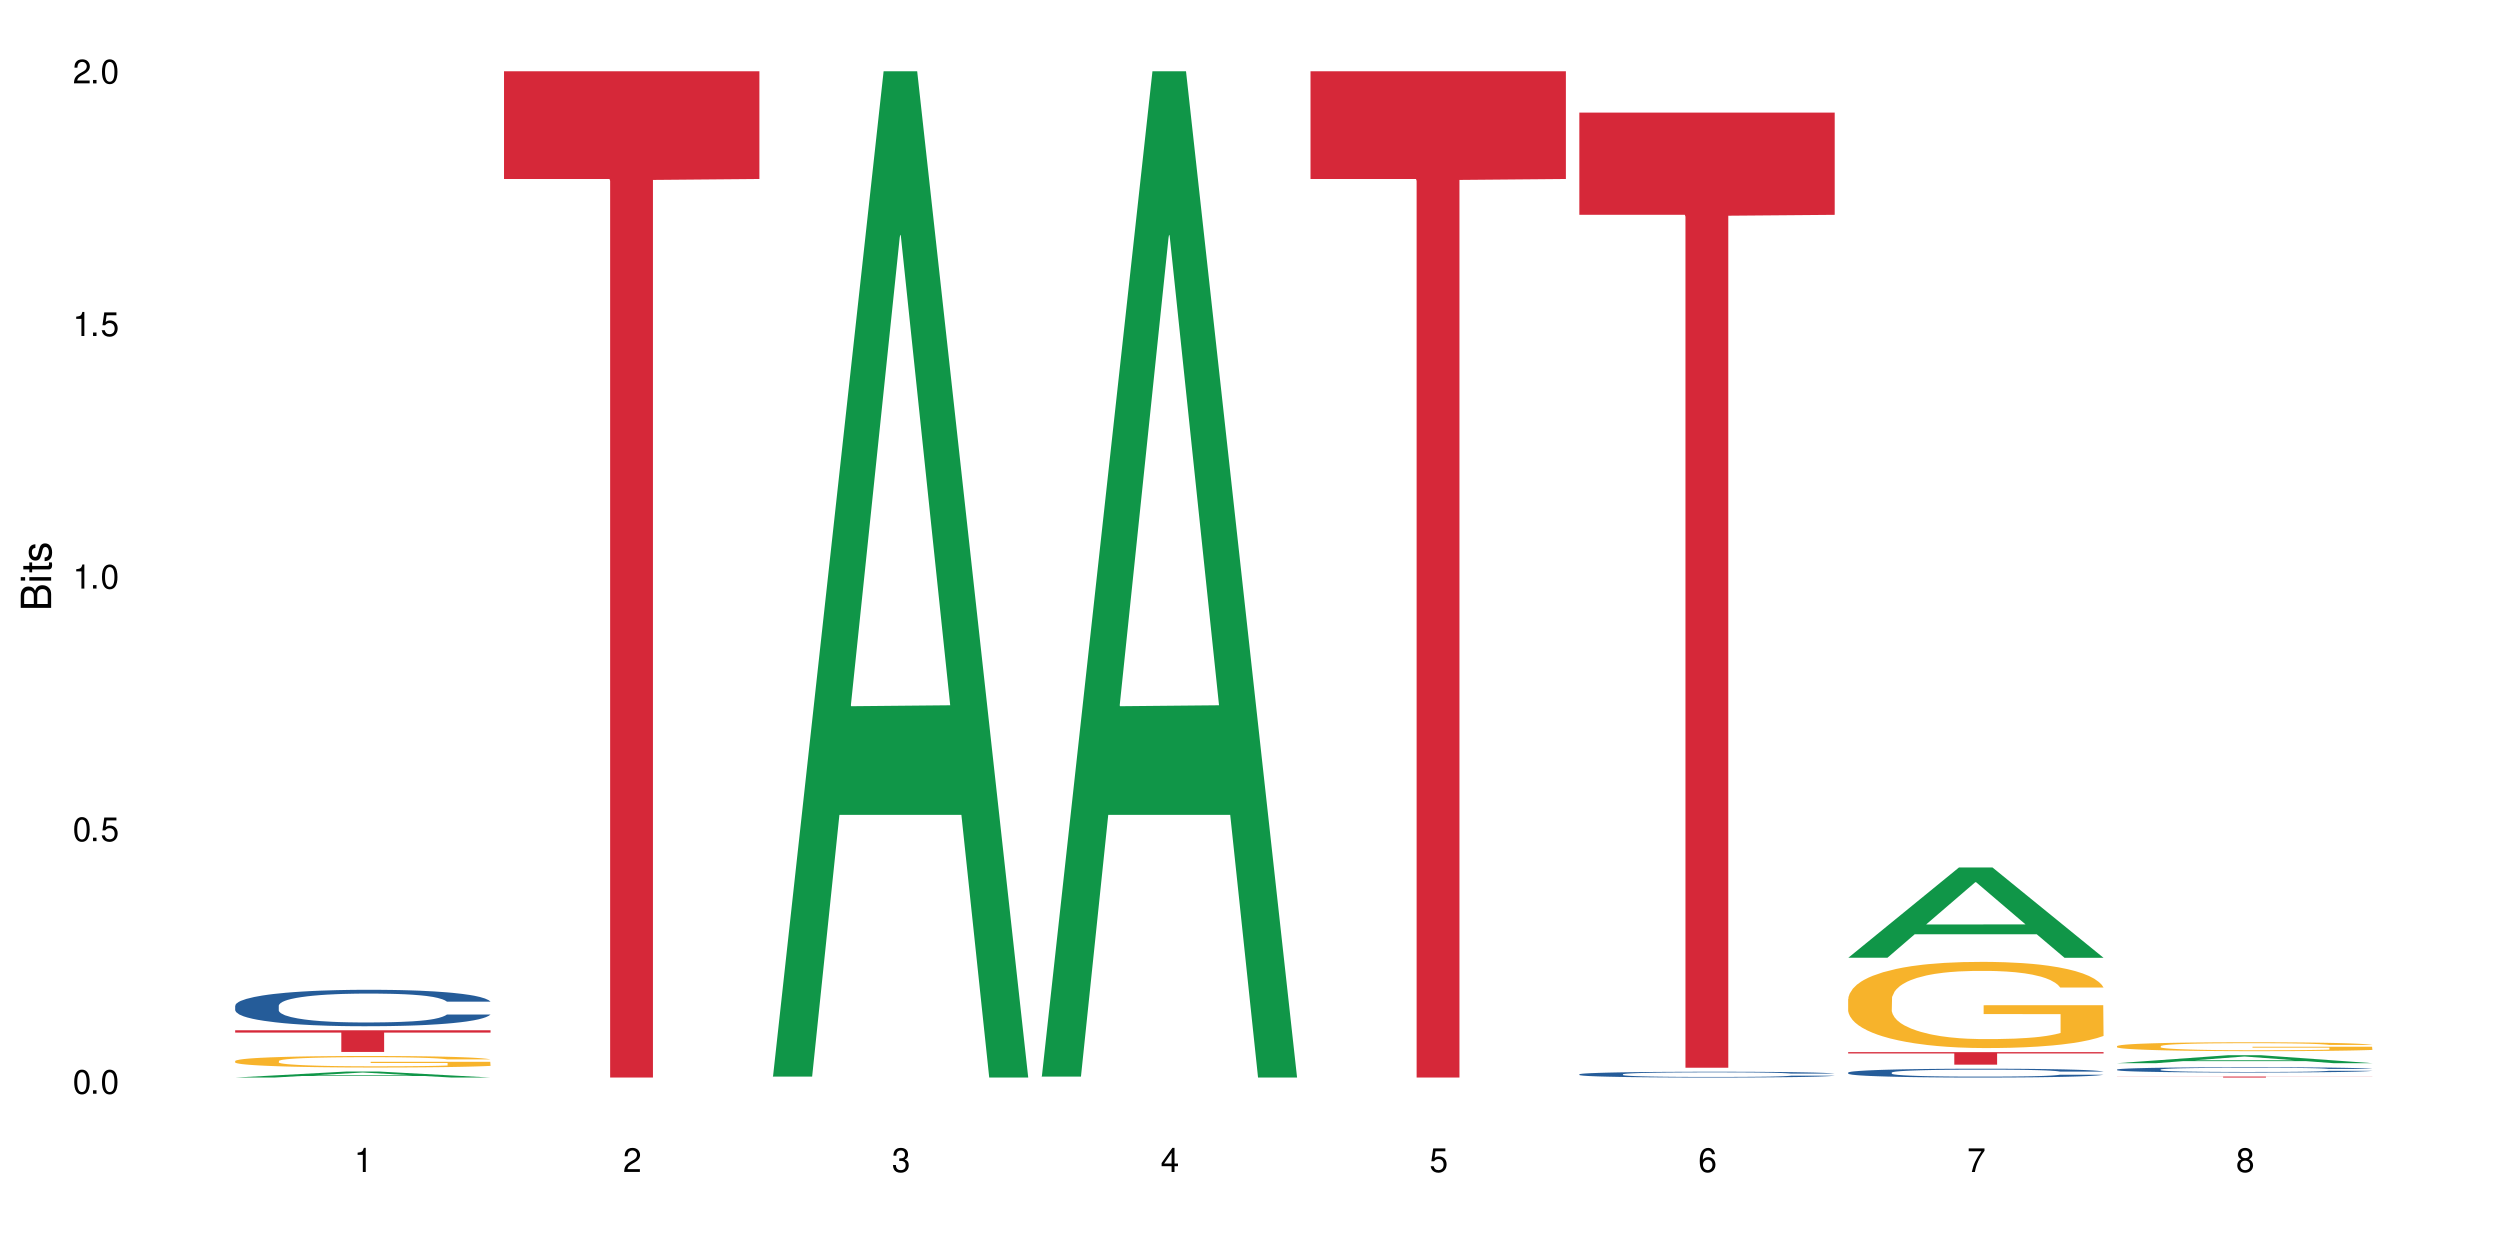
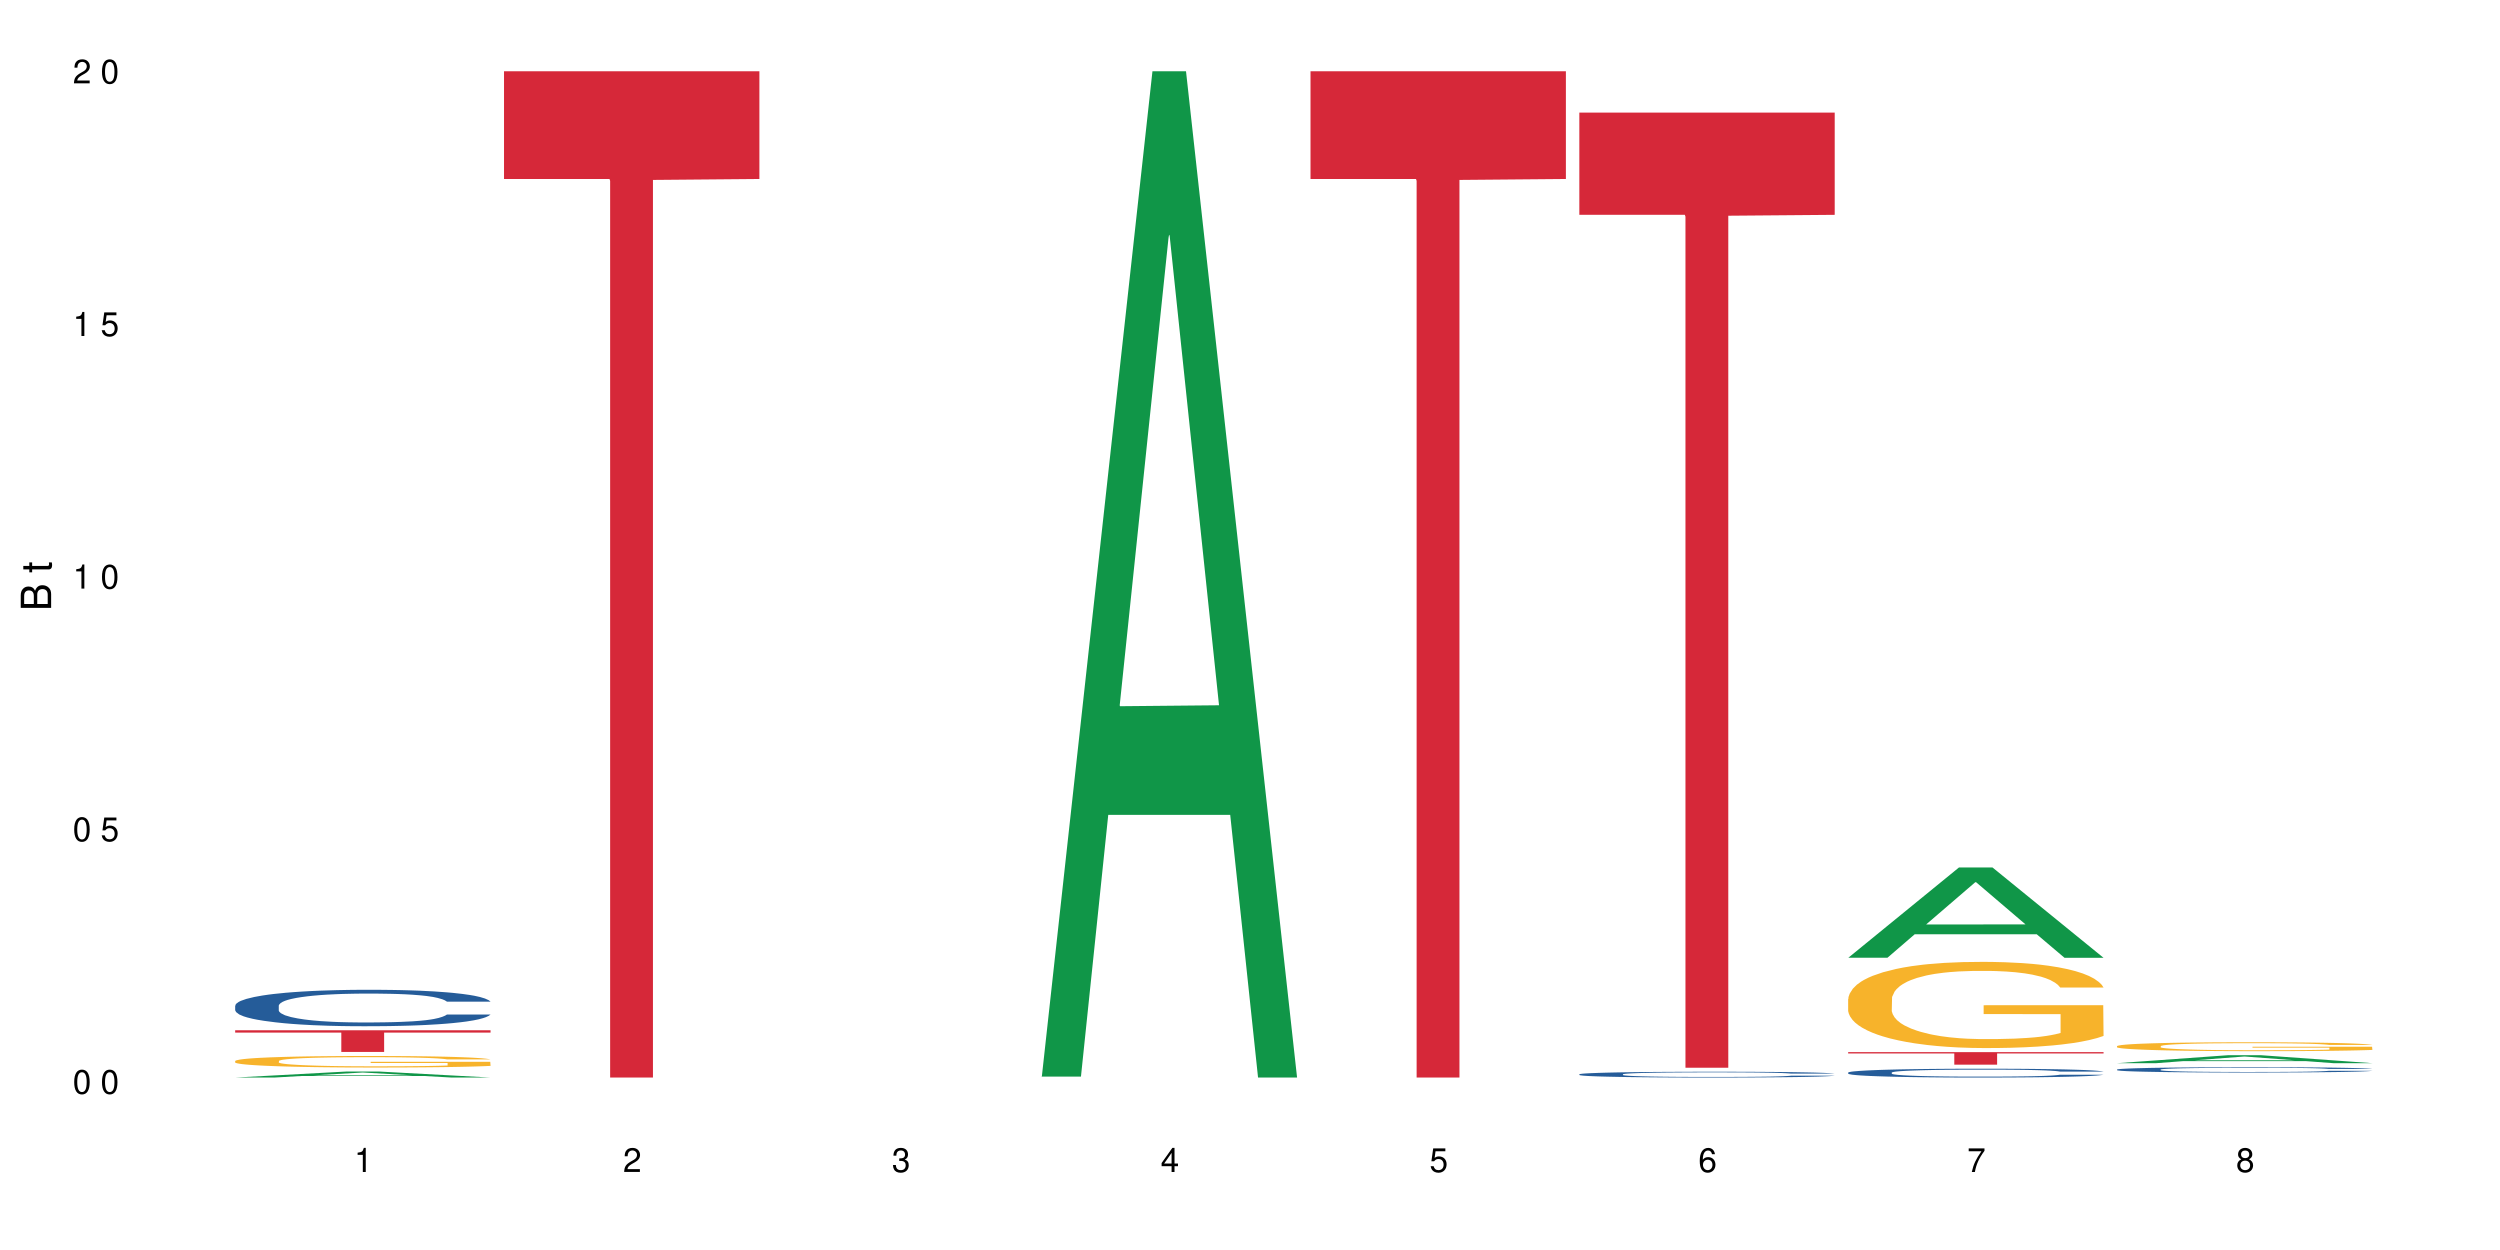
<svg xmlns="http://www.w3.org/2000/svg" xmlns:xlink="http://www.w3.org/1999/xlink" width="720" height="360" viewBox="0 0 720 360">
  <defs>
    <g>
      <g id="glyph-0-0">
</g>
      <g id="glyph-0-1">
        <path d="M 2.641 -6.938 C 2 -6.938 1.422 -6.656 1.078 -6.172 C 0.641 -5.562 0.406 -4.641 0.406 -3.359 C 0.406 -1.016 1.188 0.219 2.641 0.219 C 4.078 0.219 4.859 -1.016 4.859 -3.297 C 4.859 -4.641 4.656 -5.547 4.203 -6.172 C 3.844 -6.656 3.281 -6.938 2.641 -6.938 Z M 2.641 -6.188 C 3.547 -6.188 4 -5.25 4 -3.375 C 4 -1.406 3.562 -0.484 2.625 -0.484 C 1.734 -0.484 1.281 -1.438 1.281 -3.344 C 1.281 -5.25 1.734 -6.188 2.641 -6.188 Z M 2.641 -6.188 " />
      </g>
      <g id="glyph-0-2">
-         <path d="M 1.828 -1 L 0.828 -1 L 0.828 0 L 1.828 0 Z M 1.828 -1 " />
-       </g>
+         </g>
      <g id="glyph-0-3">
        <path d="M 4.562 -6.797 L 1.062 -6.797 L 0.547 -3.094 L 1.328 -3.094 C 1.719 -3.562 2.047 -3.734 2.578 -3.734 C 3.484 -3.734 4.062 -3.109 4.062 -2.094 C 4.062 -1.125 3.484 -0.531 2.578 -0.531 C 1.828 -0.531 1.375 -0.906 1.188 -1.672 L 0.328 -1.672 C 0.453 -1.109 0.547 -0.844 0.75 -0.594 C 1.125 -0.078 1.828 0.219 2.594 0.219 C 3.969 0.219 4.922 -0.781 4.922 -2.219 C 4.922 -3.562 4.031 -4.484 2.719 -4.484 C 2.25 -4.484 1.859 -4.359 1.469 -4.062 L 1.734 -5.969 L 4.562 -5.969 Z M 4.562 -6.797 " />
      </g>
      <g id="glyph-0-4">
        <path d="M 2.484 -4.938 L 2.484 0 L 3.328 0 L 3.328 -6.938 L 2.766 -6.938 C 2.469 -5.875 2.281 -5.734 0.984 -5.562 L 0.984 -4.938 Z M 2.484 -4.938 " />
      </g>
      <g id="glyph-0-5">
        <path d="M 4.859 -0.828 L 1.281 -0.828 C 1.359 -1.406 1.672 -1.781 2.5 -2.281 L 3.469 -2.828 C 4.406 -3.344 4.906 -4.062 4.906 -4.906 C 4.906 -5.484 4.672 -6.031 4.266 -6.406 C 3.859 -6.766 3.375 -6.938 2.719 -6.938 C 1.859 -6.938 1.219 -6.625 0.844 -6.031 C 0.609 -5.672 0.5 -5.234 0.484 -4.531 L 1.328 -4.531 C 1.359 -5.016 1.406 -5.281 1.531 -5.516 C 1.75 -5.938 2.188 -6.203 2.703 -6.203 C 3.469 -6.203 4.031 -5.641 4.031 -4.891 C 4.031 -4.344 3.719 -3.859 3.125 -3.516 L 2.234 -3 C 0.812 -2.172 0.406 -1.531 0.328 -0.016 L 4.859 -0.016 Z M 4.859 -0.828 " />
      </g>
      <g id="glyph-0-6">
        <path d="M 2.125 -3.188 L 2.578 -3.188 C 3.5 -3.188 3.984 -2.766 3.984 -1.922 C 3.984 -1.062 3.469 -0.531 2.594 -0.531 C 1.656 -0.531 1.203 -1 1.156 -2.016 L 0.312 -2.016 C 0.344 -1.453 0.438 -1.094 0.609 -0.781 C 0.953 -0.109 1.625 0.219 2.547 0.219 C 3.953 0.219 4.859 -0.625 4.859 -1.938 C 4.859 -2.828 4.516 -3.297 3.703 -3.594 C 4.344 -3.844 4.656 -4.328 4.656 -5.031 C 4.656 -6.219 3.875 -6.938 2.578 -6.938 C 1.203 -6.938 0.484 -6.172 0.453 -4.703 L 1.297 -4.703 C 1.312 -5.125 1.344 -5.359 1.453 -5.578 C 1.641 -5.969 2.062 -6.203 2.594 -6.203 C 3.344 -6.203 3.797 -5.75 3.797 -5 C 3.797 -4.516 3.609 -4.219 3.25 -4.047 C 3.016 -3.953 2.703 -3.922 2.125 -3.906 Z M 2.125 -3.188 " />
      </g>
      <g id="glyph-0-7">
        <path d="M 3.141 -1.672 L 3.141 0 L 3.984 0 L 3.984 -1.672 L 4.984 -1.672 L 4.984 -2.438 L 3.984 -2.438 L 3.984 -6.938 L 3.359 -6.938 L 0.266 -2.578 L 0.266 -1.672 Z M 3.141 -2.438 L 1 -2.438 L 3.141 -5.5 Z M 3.141 -2.438 " />
      </g>
      <g id="glyph-0-8">
        <path d="M 4.781 -5.125 C 4.609 -6.266 3.891 -6.938 2.844 -6.938 C 2.094 -6.938 1.422 -6.578 1.031 -5.953 C 0.594 -5.266 0.406 -4.422 0.406 -3.172 C 0.406 -2 0.578 -1.25 0.984 -0.641 C 1.359 -0.078 1.953 0.219 2.703 0.219 C 3.984 0.219 4.922 -0.75 4.922 -2.094 C 4.922 -3.375 4.062 -4.281 2.844 -4.281 C 2.172 -4.281 1.641 -4.031 1.281 -3.516 C 1.281 -5.234 1.828 -6.188 2.797 -6.188 C 3.391 -6.188 3.797 -5.797 3.938 -5.125 Z M 2.734 -3.531 C 3.547 -3.531 4.062 -2.953 4.062 -2.031 C 4.062 -1.156 3.484 -0.531 2.703 -0.531 C 1.922 -0.531 1.328 -1.188 1.328 -2.078 C 1.328 -2.938 1.906 -3.531 2.734 -3.531 Z M 2.734 -3.531 " />
      </g>
      <g id="glyph-0-9">
        <path d="M 4.984 -6.797 L 0.438 -6.797 L 0.438 -5.969 L 4.109 -5.969 C 2.5 -3.656 1.828 -2.234 1.328 0 L 2.219 0 C 2.594 -2.172 3.453 -4.047 4.984 -6.094 Z M 4.984 -6.797 " />
      </g>
      <g id="glyph-0-10">
        <path d="M 3.75 -3.656 C 4.469 -4.094 4.688 -4.438 4.688 -5.078 C 4.688 -6.172 3.844 -6.938 2.641 -6.938 C 1.438 -6.938 0.594 -6.172 0.594 -5.094 C 0.594 -4.438 0.812 -4.094 1.516 -3.656 C 0.734 -3.266 0.359 -2.703 0.359 -1.922 C 0.359 -0.656 1.281 0.219 2.641 0.219 C 3.984 0.219 4.922 -0.656 4.922 -1.922 C 4.922 -2.703 4.531 -3.266 3.75 -3.656 Z M 2.641 -6.188 C 3.359 -6.188 3.812 -5.75 3.812 -5.062 C 3.812 -4.406 3.344 -3.984 2.641 -3.984 C 1.922 -3.984 1.453 -4.406 1.453 -5.078 C 1.453 -5.75 1.922 -6.188 2.641 -6.188 Z M 2.641 -3.266 C 3.484 -3.266 4.062 -2.719 4.062 -1.906 C 4.062 -1.078 3.484 -0.531 2.625 -0.531 C 1.797 -0.531 1.219 -1.094 1.219 -1.906 C 1.219 -2.719 1.781 -3.266 2.641 -3.266 Z M 2.641 -3.266 " />
      </g>
      <g id="glyph-1-0">
</g>
      <g id="glyph-1-1">
        <path d="M 0 -0.953 L 0 -4.891 C 0 -5.719 -0.234 -6.344 -0.734 -6.797 C -1.188 -7.234 -1.812 -7.469 -2.5 -7.469 C -3.547 -7.469 -4.188 -7 -4.625 -5.875 C -4.984 -6.688 -5.625 -7.094 -6.531 -7.094 C -7.172 -7.094 -7.734 -6.859 -8.141 -6.391 C -8.562 -5.922 -8.75 -5.344 -8.75 -4.5 L -8.75 -0.953 Z M -4.984 -2.062 L -7.766 -2.062 L -7.766 -4.219 C -7.766 -4.844 -7.688 -5.203 -7.453 -5.5 C -7.219 -5.812 -6.859 -5.969 -6.375 -5.969 C -5.891 -5.969 -5.531 -5.812 -5.297 -5.5 C -5.062 -5.203 -4.984 -4.844 -4.984 -4.219 Z M -0.984 -2.062 L -4 -2.062 L -4 -4.781 C -4 -5.766 -3.438 -6.359 -2.484 -6.359 C -1.547 -6.359 -0.984 -5.766 -0.984 -4.781 Z M -0.984 -2.062 " />
      </g>
      <g id="glyph-1-2">
-         <path d="M -6.281 -1.797 L -6.281 -0.797 L 0 -0.797 L 0 -1.797 Z M -8.75 -1.797 L -8.75 -0.797 L -7.484 -0.797 L -7.484 -1.797 Z M -8.75 -1.797 " />
-       </g>
+         </g>
      <g id="glyph-1-3">
        <path d="M -6.281 -3.047 L -6.281 -2.016 L -8.016 -2.016 L -8.016 -1.016 L -6.281 -1.016 L -6.281 -0.172 L -5.469 -0.172 L -5.469 -1.016 L -0.719 -1.016 C -0.078 -1.016 0.281 -1.453 0.281 -2.234 C 0.281 -2.5 0.25 -2.719 0.188 -3.047 L -0.641 -3.047 C -0.609 -2.906 -0.594 -2.766 -0.594 -2.562 C -0.594 -2.141 -0.719 -2.016 -1.156 -2.016 L -5.469 -2.016 L -5.469 -3.047 Z M -6.281 -3.047 " />
      </g>
      <g id="glyph-1-4">
-         <path d="M -4.531 -5.25 C -5.766 -5.25 -6.469 -4.422 -6.469 -2.969 C -6.469 -1.516 -5.719 -0.562 -4.547 -0.562 C -3.562 -0.562 -3.094 -1.062 -2.734 -2.562 L -2.516 -3.484 C -2.344 -4.188 -2.094 -4.469 -1.641 -4.469 C -1.047 -4.469 -0.641 -3.875 -0.641 -3 C -0.641 -2.453 -0.797 -2 -1.062 -1.75 C -1.25 -1.594 -1.422 -1.531 -1.875 -1.469 L -1.875 -0.406 C -0.422 -0.453 0.281 -1.266 0.281 -2.922 C 0.281 -4.5 -0.5 -5.516 -1.719 -5.516 C -2.656 -5.516 -3.172 -4.984 -3.469 -3.734 L -3.703 -2.766 C -3.891 -1.953 -4.156 -1.609 -4.594 -1.609 C -5.188 -1.609 -5.547 -2.125 -5.547 -2.938 C -5.547 -3.75 -5.203 -4.172 -4.531 -4.203 Z M -4.531 -5.25 " />
-       </g>
+         </g>
    </g>
  </defs>
  <rect x="-72" y="-36" width="864" height="432" fill="rgb(100%, 100%, 100%)" fill-opacity="1" />
  <path fill-rule="nonzero" fill="rgb(6.275%, 58.824%, 28.235%)" fill-opacity="1" d="M 67.73 310.332 L 67.809 310.328 L 99.637 308.609 L 109.301 308.609 L 141.281 310.332 L 130.047 310.332 L 122.031 309.883 L 86.906 309.883 L 79.047 310.332 L 67.73 310.332 L 90.285 309.695 L 118.809 309.695 L 104.586 308.891 L 104.43 308.887 L 104.27 308.895 L 90.207 309.695 L 90.285 309.695 Z M 67.73 310.332 " />
  <path fill-rule="nonzero" fill="rgb(14.51%, 36.078%, 60%)" fill-opacity="1" d="M 67.73 289.633 L 67.82 289.621 L 67.82 289.391 L 68.09 289.027 L 68.719 288.566 L 69.344 288.25 L 70.961 287.684 L 73.203 287.137 L 75.535 286.715 L 77.238 286.465 L 78.766 286.273 L 82.262 285.918 L 84.504 285.738 L 86.926 285.574 L 89.887 285.41 L 92.039 285.316 L 96.883 285.164 L 100.469 285.094 L 103.25 285.066 L 109.262 285.066 L 112.848 285.105 L 115.449 285.152 L 118.32 285.23 L 120.742 285.316 L 124.957 285.527 L 128.727 285.797 L 130.43 285.949 L 133.121 286.246 L 135.184 286.535 L 136.617 286.781 L 138.234 287.137 L 139.668 287.57 L 140.746 288.059 L 141.281 288.473 L 128.727 288.473 L 128.098 288.086 L 127.379 287.789 L 126.035 287.398 L 124.688 287.117 L 122.805 286.84 L 121.102 286.66 L 118.77 286.477 L 116.707 286.359 L 114.555 286.273 L 112.488 286.219 L 108.543 286.16 L 103.969 286.16 L 102.266 286.18 L 98.766 286.254 L 96.883 286.324 L 94.191 286.457 L 92.309 286.582 L 90.066 286.773 L 88.539 286.938 L 86.656 287.188 L 85.312 287.406 L 83.785 287.723 L 82.891 287.961 L 82.082 288.23 L 81.363 288.547 L 80.828 288.883 L 80.469 289.238 L 80.289 289.582 L 80.289 291.07 L 80.469 291.414 L 80.918 291.816 L 82.082 292.402 L 83.785 292.91 L 85.762 293.312 L 87.645 293.602 L 88.719 293.734 L 90.156 293.891 L 92.398 294.082 L 95.629 294.273 L 97.512 294.352 L 100.383 294.426 L 103.34 294.465 L 107.289 294.465 L 110.785 294.426 L 113.117 294.379 L 115.539 294.301 L 118.859 294.141 L 120.922 293.984 L 122.715 293.805 L 124.062 293.621 L 124.957 293.469 L 126.305 293.172 L 127.379 292.844 L 128.188 292.508 L 128.727 292.184 L 141.281 292.184 L 140.746 292.566 L 139.938 292.941 L 139.129 293.219 L 137.875 293.555 L 136.441 293.852 L 134.375 294.188 L 132.672 294.406 L 130.43 294.648 L 128.367 294.828 L 126.125 294.992 L 122.805 295.184 L 120.652 295.281 L 118.32 295.367 L 115.539 295.441 L 112.043 295.512 L 108.273 295.547 L 104.777 295.559 L 101.008 295.539 L 98.227 295.5 L 94.551 295.414 L 89.977 295.242 L 86.656 295.059 L 84.055 294.879 L 81.812 294.688 L 79.301 294.426 L 76.074 294.004 L 74.098 293.68 L 72.754 293.41 L 71.23 293.035 L 70.152 292.699 L 68.898 292.164 L 68 291.48 L 67.73 290.953 Z M 67.73 289.633 " />
  <path fill-rule="nonzero" fill="rgb(96.863%, 70.196%, 16.863%)" fill-opacity="1" d="M 67.73 305.547 L 67.82 305.543 L 67.82 305.484 L 68.18 305.348 L 69.078 305.16 L 70.242 305.004 L 71.5 304.883 L 72.305 304.82 L 73.652 304.727 L 74.816 304.66 L 77.777 304.523 L 81.543 304.398 L 83.609 304.344 L 85.941 304.293 L 89.258 304.234 L 90.785 304.211 L 95.449 304.164 L 100.738 304.133 L 106.57 304.125 L 109.262 304.129 L 112.938 304.141 L 117.961 304.172 L 120.832 304.203 L 123.074 304.234 L 125.406 304.273 L 128.277 304.332 L 130.969 304.406 L 133.121 304.48 L 135.273 304.57 L 137.066 304.668 L 138.594 304.773 L 139.938 304.902 L 140.746 305.008 L 141.281 305.113 L 128.816 305.113 L 128.098 305.008 L 127.289 304.926 L 125.945 304.824 L 124.598 304.754 L 123.254 304.695 L 120.742 304.617 L 118.59 304.566 L 115.898 304.523 L 113.297 304.496 L 110.336 304.48 L 108.543 304.473 L 103.789 304.473 L 99.484 304.496 L 96.973 304.52 L 95.18 304.543 L 92.668 304.59 L 91.141 304.625 L 90.246 304.648 L 87.555 304.742 L 85.762 304.828 L 84.773 304.887 L 83.52 304.977 L 82.621 305.059 L 81.633 305.18 L 81.098 305.27 L 80.379 305.477 L 80.289 306.023 L 80.559 306.137 L 81.098 306.262 L 81.812 306.371 L 82.891 306.488 L 83.965 306.574 L 85.852 306.691 L 87.465 306.773 L 88.719 306.824 L 91.141 306.906 L 92.129 306.934 L 94.461 306.988 L 96.883 307.031 L 99.844 307.066 L 102.086 307.082 L 105.672 307.098 L 110.246 307.098 L 115.629 307.082 L 119.039 307.055 L 121.371 307.031 L 122.895 307.012 L 124.777 306.977 L 126.125 306.949 L 127.379 306.914 L 128.906 306.863 L 128.906 306.137 L 106.75 306.137 L 106.75 305.797 L 141.195 305.793 L 141.281 306.977 L 139.398 307.059 L 137.066 307.137 L 134.824 307.199 L 132.492 307.25 L 129.176 307.309 L 126.484 307.344 L 122.355 307.387 L 118.59 307.414 L 114.645 307.434 L 111.145 307.441 L 107.02 307.445 L 103.34 307.438 L 99.395 307.422 L 96.254 307.395 L 93.383 307.367 L 90.516 307.328 L 86.926 307.262 L 84.594 307.211 L 82.172 307.148 L 79.75 307.07 L 77.598 306.988 L 76.164 306.926 L 74.727 306.852 L 73.203 306.762 L 71.766 306.66 L 70.691 306.566 L 69.703 306.461 L 68.988 306.359 L 68.27 306.223 L 67.91 306.113 L 67.73 306.02 Z M 67.73 305.547 " />
  <path fill-rule="nonzero" fill="rgb(83.922%, 15.686%, 22.353%)" fill-opacity="1" d="M 67.73 296.723 L 141.281 296.723 L 141.281 297.391 L 110.629 297.395 L 110.629 302.961 L 98.297 302.961 L 98.297 297.402 L 98.117 297.391 L 67.73 297.391 Z M 67.73 296.723 " />
  <path fill-rule="nonzero" fill="rgb(83.922%, 15.686%, 22.353%)" fill-opacity="1" d="M 145.156 20.527 L 218.707 20.527 L 218.707 51.547 L 188.051 51.82 L 188.051 310.332 L 175.719 310.332 L 175.719 52.094 L 175.539 51.547 L 145.156 51.547 Z M 145.156 20.527 " />
-   <path fill-rule="nonzero" fill="rgb(6.275%, 58.824%, 28.235%)" fill-opacity="1" d="M 222.578 310.059 L 222.656 309.789 L 254.48 20.527 L 264.148 20.527 L 296.129 310.332 L 284.895 310.332 L 276.879 234.684 L 241.75 234.684 L 233.895 310.059 L 222.578 310.059 L 245.129 203.391 L 273.656 203.117 L 259.434 67.875 L 259.273 67.602 L 259.117 68.418 L 245.051 203.117 L 245.129 203.391 Z M 222.578 310.059 " />
  <path fill-rule="nonzero" fill="rgb(6.275%, 58.824%, 28.235%)" fill-opacity="1" d="M 300 310.059 L 300.078 309.789 L 331.906 20.527 L 341.57 20.527 L 373.555 310.332 L 362.316 310.332 L 354.301 234.684 L 319.176 234.684 L 311.316 310.059 L 300 310.059 L 322.555 203.391 L 351.078 203.117 L 336.855 67.875 L 336.699 67.602 L 336.543 68.418 L 322.477 203.117 L 322.555 203.391 Z M 300 310.059 " />
  <path fill-rule="nonzero" fill="rgb(83.922%, 15.686%, 22.353%)" fill-opacity="1" d="M 377.426 20.527 L 450.977 20.527 L 450.977 51.547 L 420.324 51.82 L 420.324 310.332 L 407.988 310.332 L 407.988 52.094 L 407.809 51.547 L 377.426 51.547 Z M 377.426 20.527 " />
  <path fill-rule="nonzero" fill="rgb(14.51%, 36.078%, 60%)" fill-opacity="1" d="M 454.848 309.391 L 454.938 309.387 L 454.938 309.352 L 455.207 309.293 L 455.836 309.219 L 456.461 309.168 L 458.078 309.078 L 460.32 308.992 L 462.652 308.926 L 464.355 308.887 L 465.879 308.855 L 469.379 308.797 L 471.621 308.77 L 474.043 308.742 L 477.004 308.719 L 479.156 308.703 L 484 308.68 L 487.586 308.668 L 490.367 308.664 L 496.379 308.664 L 499.965 308.668 L 502.566 308.676 L 505.438 308.688 L 507.859 308.703 L 512.074 308.734 L 515.844 308.777 L 517.547 308.805 L 520.238 308.852 L 522.301 308.895 L 523.734 308.938 L 525.352 308.992 L 526.785 309.062 L 527.863 309.141 L 528.398 309.203 L 515.844 309.203 L 515.215 309.145 L 514.496 309.098 L 513.152 309.035 L 511.805 308.988 L 509.922 308.945 L 508.219 308.918 L 505.887 308.887 L 503.824 308.867 L 501.672 308.855 L 499.605 308.848 L 495.66 308.836 L 491.086 308.836 L 489.383 308.84 L 485.883 308.852 L 484 308.863 L 481.309 308.883 L 479.426 308.902 L 477.184 308.934 L 475.656 308.961 L 473.773 309 L 472.43 309.035 L 470.902 309.086 L 470.008 309.125 L 469.199 309.168 L 468.48 309.215 L 467.945 309.27 L 467.586 309.328 L 467.406 309.383 L 467.406 309.617 L 467.586 309.672 L 468.035 309.738 L 469.199 309.832 L 470.902 309.91 L 472.879 309.977 L 474.762 310.02 L 475.836 310.043 L 477.273 310.066 L 479.516 310.098 L 482.742 310.129 L 484.629 310.141 L 487.496 310.152 L 490.457 310.16 L 494.406 310.16 L 497.902 310.152 L 500.234 310.145 L 502.656 310.133 L 505.977 310.105 L 508.039 310.082 L 509.832 310.055 L 511.18 310.023 L 512.074 310 L 513.422 309.953 L 514.496 309.902 L 515.305 309.848 L 515.844 309.797 L 528.398 309.797 L 527.863 309.855 L 527.055 309.914 L 526.246 309.961 L 524.992 310.012 L 523.555 310.062 L 521.492 310.113 L 519.789 310.148 L 517.547 310.188 L 515.484 310.215 L 513.242 310.242 L 509.922 310.273 L 507.77 310.289 L 505.438 310.301 L 502.656 310.312 L 499.16 310.324 L 495.391 310.332 L 491.895 310.332 L 488.125 310.328 L 485.344 310.324 L 481.668 310.309 L 477.094 310.281 L 473.773 310.254 L 471.172 310.223 L 468.93 310.195 L 466.418 310.152 L 463.191 310.086 L 461.215 310.035 L 459.871 309.992 L 458.348 309.93 L 457.27 309.879 L 456.016 309.793 L 455.117 309.684 L 454.848 309.602 Z M 454.848 309.391 " />
  <path fill-rule="nonzero" fill="rgb(83.922%, 15.686%, 22.353%)" fill-opacity="1" d="M 454.848 32.43 L 528.398 32.43 L 528.398 61.871 L 497.746 62.129 L 497.746 307.5 L 485.414 307.5 L 485.414 62.391 L 485.234 61.871 L 454.848 61.871 Z M 454.848 32.43 " />
  <path fill-rule="nonzero" fill="rgb(6.275%, 58.824%, 28.235%)" fill-opacity="1" d="M 532.27 275.828 L 532.352 275.805 L 564.176 249.836 L 573.84 249.836 L 605.824 275.852 L 594.586 275.852 L 586.57 269.062 L 551.445 269.062 L 543.586 275.828 L 532.27 275.828 L 554.824 266.25 L 583.348 266.227 L 569.125 254.086 L 568.969 254.062 L 568.812 254.133 L 554.746 266.227 L 554.824 266.25 Z M 532.27 275.828 " />
  <path fill-rule="nonzero" fill="rgb(14.51%, 36.078%, 60%)" fill-opacity="1" d="M 532.27 308.895 L 532.359 308.895 L 532.359 308.84 L 532.629 308.75 L 533.258 308.637 L 533.887 308.562 L 535.5 308.426 L 537.742 308.293 L 540.074 308.191 L 541.777 308.129 L 543.305 308.082 L 546.801 307.996 L 549.043 307.953 L 551.465 307.914 L 554.426 307.875 L 556.578 307.852 L 561.422 307.812 L 565.012 307.797 L 567.793 307.789 L 573.801 307.789 L 577.391 307.801 L 579.992 307.812 L 582.859 307.828 L 585.281 307.852 L 589.5 307.902 L 593.266 307.969 L 594.969 308.004 L 597.66 308.078 L 599.723 308.145 L 601.16 308.207 L 602.773 308.293 L 604.207 308.398 L 605.285 308.516 L 605.824 308.617 L 593.266 308.617 L 592.637 308.523 L 591.922 308.449 L 590.574 308.355 L 589.23 308.289 L 587.344 308.219 L 585.641 308.176 L 583.309 308.133 L 581.246 308.105 L 579.094 308.082 L 577.031 308.07 L 573.082 308.055 L 568.508 308.055 L 566.805 308.059 L 563.305 308.078 L 561.422 308.094 L 558.73 308.129 L 556.848 308.156 L 554.605 308.203 L 553.082 308.242 L 551.199 308.305 L 549.852 308.355 L 548.328 308.434 L 547.43 308.492 L 546.621 308.559 L 545.906 308.633 L 545.367 308.715 L 545.008 308.801 L 544.828 308.887 L 544.828 309.246 L 545.008 309.328 L 545.457 309.426 L 546.621 309.566 L 548.328 309.691 L 550.301 309.789 L 552.184 309.859 L 553.262 309.891 L 554.695 309.93 L 556.938 309.973 L 560.168 310.02 L 562.051 310.039 L 564.922 310.059 L 567.883 310.066 L 571.828 310.066 L 575.324 310.059 L 577.656 310.047 L 580.078 310.027 L 583.398 309.988 L 585.461 309.953 L 587.254 309.906 L 588.602 309.863 L 589.5 309.824 L 590.844 309.754 L 591.922 309.676 L 592.727 309.594 L 593.266 309.516 L 605.824 309.516 L 605.285 309.609 L 604.477 309.699 L 603.672 309.766 L 602.414 309.848 L 600.98 309.918 L 598.918 310 L 597.211 310.055 L 594.969 310.113 L 592.906 310.156 L 590.664 310.195 L 587.344 310.242 L 585.191 310.266 L 582.859 310.285 L 580.078 310.305 L 576.582 310.32 L 572.816 310.332 L 569.316 310.332 L 565.551 310.328 L 562.77 310.32 L 559.09 310.297 L 554.516 310.254 L 551.199 310.211 L 548.598 310.168 L 546.355 310.121 L 543.844 310.059 L 540.613 309.957 L 538.641 309.879 L 537.293 309.812 L 535.77 309.723 L 534.691 309.641 L 533.438 309.512 L 532.539 309.344 L 532.27 309.219 Z M 532.27 308.895 " />
  <path fill-rule="nonzero" fill="rgb(96.863%, 70.196%, 16.863%)" fill-opacity="1" d="M 532.27 287.648 L 532.359 287.629 L 532.359 287.176 L 532.719 286.152 L 533.617 284.75 L 534.781 283.59 L 536.039 282.684 L 536.844 282.207 L 538.191 281.527 L 539.355 281.031 L 542.316 280.008 L 546.086 279.059 L 548.148 278.648 L 550.48 278.262 L 553.797 277.832 L 555.324 277.676 L 559.988 277.312 L 565.281 277.086 L 571.109 277.016 L 573.801 277.039 L 577.48 277.129 L 582.5 277.379 L 585.371 277.605 L 587.613 277.832 L 589.945 278.129 L 592.816 278.582 L 595.508 279.125 L 597.66 279.668 L 599.812 280.348 L 601.609 281.074 L 603.133 281.867 L 604.477 282.82 L 605.285 283.613 L 605.824 284.406 L 593.355 284.406 L 592.637 283.613 L 591.832 283.004 L 590.484 282.254 L 589.141 281.711 L 587.793 281.277 L 585.281 280.691 L 583.129 280.328 L 580.438 280.008 L 577.836 279.805 L 574.879 279.668 L 573.082 279.625 L 568.328 279.625 L 564.023 279.781 L 561.512 279.965 L 559.719 280.145 L 557.207 280.484 L 555.684 280.758 L 554.785 280.938 L 552.094 281.641 L 550.301 282.277 L 549.312 282.707 L 548.059 283.387 L 547.16 284 L 546.176 284.906 L 545.637 285.586 L 544.918 287.129 L 544.828 291.211 L 545.098 292.07 L 545.637 293 L 546.355 293.816 L 547.43 294.68 L 548.508 295.336 L 550.391 296.223 L 552.004 296.809 L 553.262 297.195 L 555.684 297.809 L 556.668 298.012 L 559 298.422 L 561.422 298.738 L 564.383 299.012 L 566.625 299.145 L 570.215 299.258 L 574.789 299.258 L 580.168 299.125 L 583.578 298.941 L 585.91 298.762 L 587.434 298.602 L 589.32 298.352 L 590.664 298.125 L 591.922 297.875 L 593.445 297.492 L 593.445 292.07 L 571.289 292.051 L 571.289 289.508 L 605.734 289.488 L 605.824 298.352 L 603.941 298.965 L 601.609 299.555 L 599.363 300.008 L 597.031 300.395 L 593.715 300.824 L 591.023 301.098 L 586.898 301.414 L 583.129 301.617 L 579.184 301.754 L 575.684 301.82 L 571.559 301.844 L 567.883 301.797 L 563.934 301.664 L 560.797 301.48 L 557.926 301.254 L 555.055 300.961 L 551.465 300.484 L 549.133 300.098 L 546.711 299.621 L 544.289 299.055 L 542.137 298.441 L 540.703 297.969 L 539.266 297.422 L 537.742 296.742 L 536.309 295.973 L 535.23 295.27 L 534.246 294.477 L 533.527 293.727 L 532.809 292.707 L 532.449 291.891 L 532.27 291.188 Z M 532.27 287.648 " />
  <path fill-rule="nonzero" fill="rgb(83.922%, 15.686%, 22.353%)" fill-opacity="1" d="M 532.27 303.008 L 605.824 303.008 L 605.824 303.395 L 575.168 303.398 L 575.168 306.625 L 562.836 306.625 L 562.836 303.402 L 562.656 303.395 L 532.27 303.395 Z M 532.27 303.008 " />
  <path fill-rule="nonzero" fill="rgb(6.275%, 58.824%, 28.235%)" fill-opacity="1" d="M 609.695 306.195 L 609.773 306.191 L 641.598 303.906 L 651.266 303.906 L 683.246 306.195 L 672.008 306.195 L 663.996 305.598 L 628.867 305.598 L 621.012 306.195 L 609.695 306.195 L 632.246 305.352 L 660.773 305.348 L 646.551 304.281 L 646.391 304.277 L 646.234 304.285 L 632.168 305.348 L 632.246 305.352 Z M 609.695 306.195 " />
  <path fill-rule="nonzero" fill="rgb(14.51%, 36.078%, 60%)" fill-opacity="1" d="M 609.695 308.023 L 609.785 308.023 L 609.785 307.988 L 610.055 307.938 L 610.68 307.867 L 611.309 307.824 L 612.922 307.742 L 615.164 307.66 L 617.5 307.602 L 619.203 307.562 L 620.727 307.535 L 624.227 307.484 L 626.469 307.457 L 628.891 307.434 L 631.852 307.41 L 634.004 307.395 L 638.848 307.375 L 642.434 307.363 L 645.215 307.359 L 651.223 307.359 L 654.812 307.367 L 657.414 307.371 L 660.285 307.383 L 662.707 307.395 L 666.922 307.426 L 670.688 307.465 L 672.395 307.488 L 675.086 307.531 L 677.148 307.574 L 678.582 307.609 L 680.195 307.66 L 681.633 307.723 L 682.707 307.793 L 683.246 307.855 L 670.688 307.855 L 670.062 307.801 L 669.344 307.754 L 667.996 307.699 L 666.652 307.66 L 664.77 307.617 L 663.066 307.59 L 660.734 307.566 L 658.668 307.547 L 656.516 307.535 L 654.453 307.527 L 650.508 307.52 L 645.934 307.52 L 644.227 307.523 L 640.73 307.531 L 638.848 307.543 L 636.156 307.562 L 634.273 307.582 L 632.027 307.609 L 630.504 307.633 L 628.621 307.668 L 627.273 307.699 L 625.75 307.746 L 624.852 307.781 L 624.047 307.82 L 623.328 307.867 L 622.789 307.914 L 622.43 307.965 L 622.254 308.016 L 622.254 308.23 L 622.43 308.281 L 622.879 308.34 L 624.047 308.426 L 625.75 308.5 L 627.723 308.559 L 629.605 308.602 L 630.684 308.621 L 632.117 308.641 L 634.363 308.668 L 637.59 308.699 L 639.473 308.707 L 642.344 308.719 L 645.305 308.727 L 649.25 308.727 L 652.75 308.719 L 655.082 308.715 L 657.504 308.703 L 660.82 308.68 L 662.887 308.656 L 664.68 308.629 L 666.023 308.602 L 666.922 308.582 L 668.266 308.539 L 669.344 308.488 L 670.152 308.441 L 670.688 308.395 L 683.246 308.395 L 682.707 308.449 L 681.902 308.504 L 681.094 308.543 L 679.84 308.594 L 678.402 308.637 L 676.34 308.684 L 674.637 308.719 L 672.395 308.754 L 670.332 308.777 L 668.086 308.801 L 664.77 308.832 L 662.617 308.844 L 660.285 308.855 L 657.504 308.867 L 654.004 308.879 L 650.238 308.883 L 642.973 308.883 L 640.191 308.875 L 636.516 308.863 L 631.941 308.84 L 628.621 308.812 L 626.02 308.785 L 623.777 308.758 L 621.266 308.719 L 618.035 308.66 L 616.062 308.613 L 614.719 308.574 L 613.191 308.52 L 612.117 308.469 L 610.859 308.391 L 609.965 308.293 L 609.695 308.215 Z M 609.695 308.023 " />
  <path fill-rule="nonzero" fill="rgb(96.863%, 70.196%, 16.863%)" fill-opacity="1" d="M 609.695 301.27 L 609.785 301.27 L 609.785 301.223 L 610.145 301.117 L 611.039 300.969 L 612.207 300.852 L 613.461 300.758 L 614.27 300.707 L 615.613 300.637 L 616.781 300.586 L 619.742 300.48 L 623.508 300.383 L 625.57 300.34 L 627.902 300.297 L 631.223 300.254 L 632.746 300.238 L 637.41 300.199 L 642.703 300.176 L 648.535 300.168 L 651.223 300.172 L 654.902 300.18 L 659.926 300.207 L 662.797 300.23 L 665.039 300.254 L 667.371 300.285 L 670.242 300.332 L 672.93 300.387 L 675.086 300.445 L 677.238 300.516 L 679.031 300.59 L 680.555 300.672 L 681.902 300.77 L 682.707 300.852 L 683.246 300.934 L 670.777 300.934 L 670.062 300.852 L 669.254 300.789 L 667.91 300.711 L 666.562 300.656 L 665.219 300.609 L 662.707 300.551 L 660.555 300.512 L 657.863 300.48 L 655.262 300.457 L 652.301 300.445 L 650.508 300.441 L 645.754 300.441 L 641.449 300.457 L 638.938 300.477 L 637.141 300.492 L 634.629 300.527 L 633.105 300.559 L 632.207 300.574 L 629.52 300.648 L 627.723 300.715 L 626.738 300.758 L 625.48 300.828 L 624.586 300.895 L 623.598 300.988 L 623.059 301.059 L 622.344 301.219 L 622.254 301.641 L 622.52 301.73 L 623.059 301.824 L 623.777 301.91 L 624.852 302 L 625.93 302.066 L 627.812 302.16 L 629.43 302.219 L 630.684 302.258 L 633.105 302.324 L 634.094 302.344 L 636.426 302.387 L 638.848 302.418 L 641.805 302.449 L 644.047 302.461 L 647.637 302.473 L 652.211 302.473 L 657.594 302.461 L 661 302.441 L 663.332 302.422 L 664.859 302.406 L 666.742 302.379 L 668.086 302.355 L 669.344 302.332 L 670.867 302.289 L 670.867 301.73 L 648.715 301.727 L 648.715 301.465 L 683.156 301.461 L 683.246 302.379 L 681.363 302.441 L 679.031 302.504 L 676.789 302.551 L 674.457 302.59 L 671.137 302.637 L 668.445 302.664 L 664.32 302.695 L 660.555 302.719 L 656.605 302.73 L 653.109 302.738 L 648.98 302.742 L 645.305 302.738 L 641.359 302.723 L 638.219 302.703 L 635.348 302.68 L 632.477 302.648 L 628.891 302.602 L 626.559 302.559 L 624.137 302.512 L 621.715 302.453 L 619.562 302.391 L 618.125 302.34 L 616.691 302.281 L 615.164 302.211 L 613.73 302.133 L 612.656 302.059 L 611.668 301.977 L 610.949 301.902 L 610.234 301.793 L 609.875 301.711 L 609.695 301.637 Z M 609.695 301.27 " />
-   <path fill-rule="nonzero" fill="rgb(83.922%, 15.686%, 22.353%)" fill-opacity="1" d="M 609.695 310.047 L 683.246 310.047 L 683.246 310.078 L 652.594 310.078 L 652.594 310.332 L 640.258 310.332 L 640.258 310.078 L 609.695 310.078 Z M 609.695 310.047 " />
  <g fill="rgb(0%, 0%, 0%)" fill-opacity="1">
    <use xlink:href="#glyph-0-1" x="20.965" y="314.993" />
    <use xlink:href="#glyph-0-2" x="25.965" y="314.993" />
    <use xlink:href="#glyph-0-1" x="28.965" y="314.993" />
  </g>
  <g fill="rgb(0%, 0%, 0%)" fill-opacity="1">
    <use xlink:href="#glyph-0-1" x="20.965" y="242.251" />
    <use xlink:href="#glyph-0-2" x="25.965" y="242.251" />
    <use xlink:href="#glyph-0-3" x="28.965" y="242.251" />
  </g>
  <g fill="rgb(0%, 0%, 0%)" fill-opacity="1">
    <use xlink:href="#glyph-0-4" x="20.965" y="169.509" />
    <use xlink:href="#glyph-0-2" x="25.965" y="169.509" />
    <use xlink:href="#glyph-0-1" x="28.965" y="169.509" />
  </g>
  <g fill="rgb(0%, 0%, 0%)" fill-opacity="1">
    <use xlink:href="#glyph-0-4" x="20.965" y="96.767" />
    <use xlink:href="#glyph-0-2" x="25.965" y="96.767" />
    <use xlink:href="#glyph-0-3" x="28.965" y="96.767" />
  </g>
  <g fill="rgb(0%, 0%, 0%)" fill-opacity="1">
    <use xlink:href="#glyph-0-5" x="20.965" y="24.024" />
    <use xlink:href="#glyph-0-2" x="25.965" y="24.024" />
    <use xlink:href="#glyph-0-1" x="28.965" y="24.024" />
  </g>
  <g fill="rgb(0%, 0%, 0%)" fill-opacity="1">
    <use xlink:href="#glyph-0-4" x="102.008" y="337.532" />
  </g>
  <g fill="rgb(0%, 0%, 0%)" fill-opacity="1">
    <use xlink:href="#glyph-0-5" x="179.43" y="337.532" />
  </g>
  <g fill="rgb(0%, 0%, 0%)" fill-opacity="1">
    <use xlink:href="#glyph-0-6" x="256.855" y="337.532" />
  </g>
  <g fill="rgb(0%, 0%, 0%)" fill-opacity="1">
    <use xlink:href="#glyph-0-7" x="334.277" y="337.532" />
  </g>
  <g fill="rgb(0%, 0%, 0%)" fill-opacity="1">
    <use xlink:href="#glyph-0-3" x="411.699" y="337.532" />
  </g>
  <g fill="rgb(0%, 0%, 0%)" fill-opacity="1">
    <use xlink:href="#glyph-0-8" x="489.125" y="337.532" />
  </g>
  <g fill="rgb(0%, 0%, 0%)" fill-opacity="1">
    <use xlink:href="#glyph-0-9" x="566.547" y="337.532" />
  </g>
  <g fill="rgb(0%, 0%, 0%)" fill-opacity="1">
    <use xlink:href="#glyph-0-10" x="643.969" y="337.532" />
  </g>
  <g fill="rgb(0%, 0%, 0%)" fill-opacity="1">
    <use xlink:href="#glyph-1-1" x="14.725" y="176.012" />
    <use xlink:href="#glyph-1-2" x="14.725" y="168.012" />
    <use xlink:href="#glyph-1-3" x="14.725" y="165.012" />
    <use xlink:href="#glyph-1-4" x="14.725" y="162.012" />
  </g>
</svg>